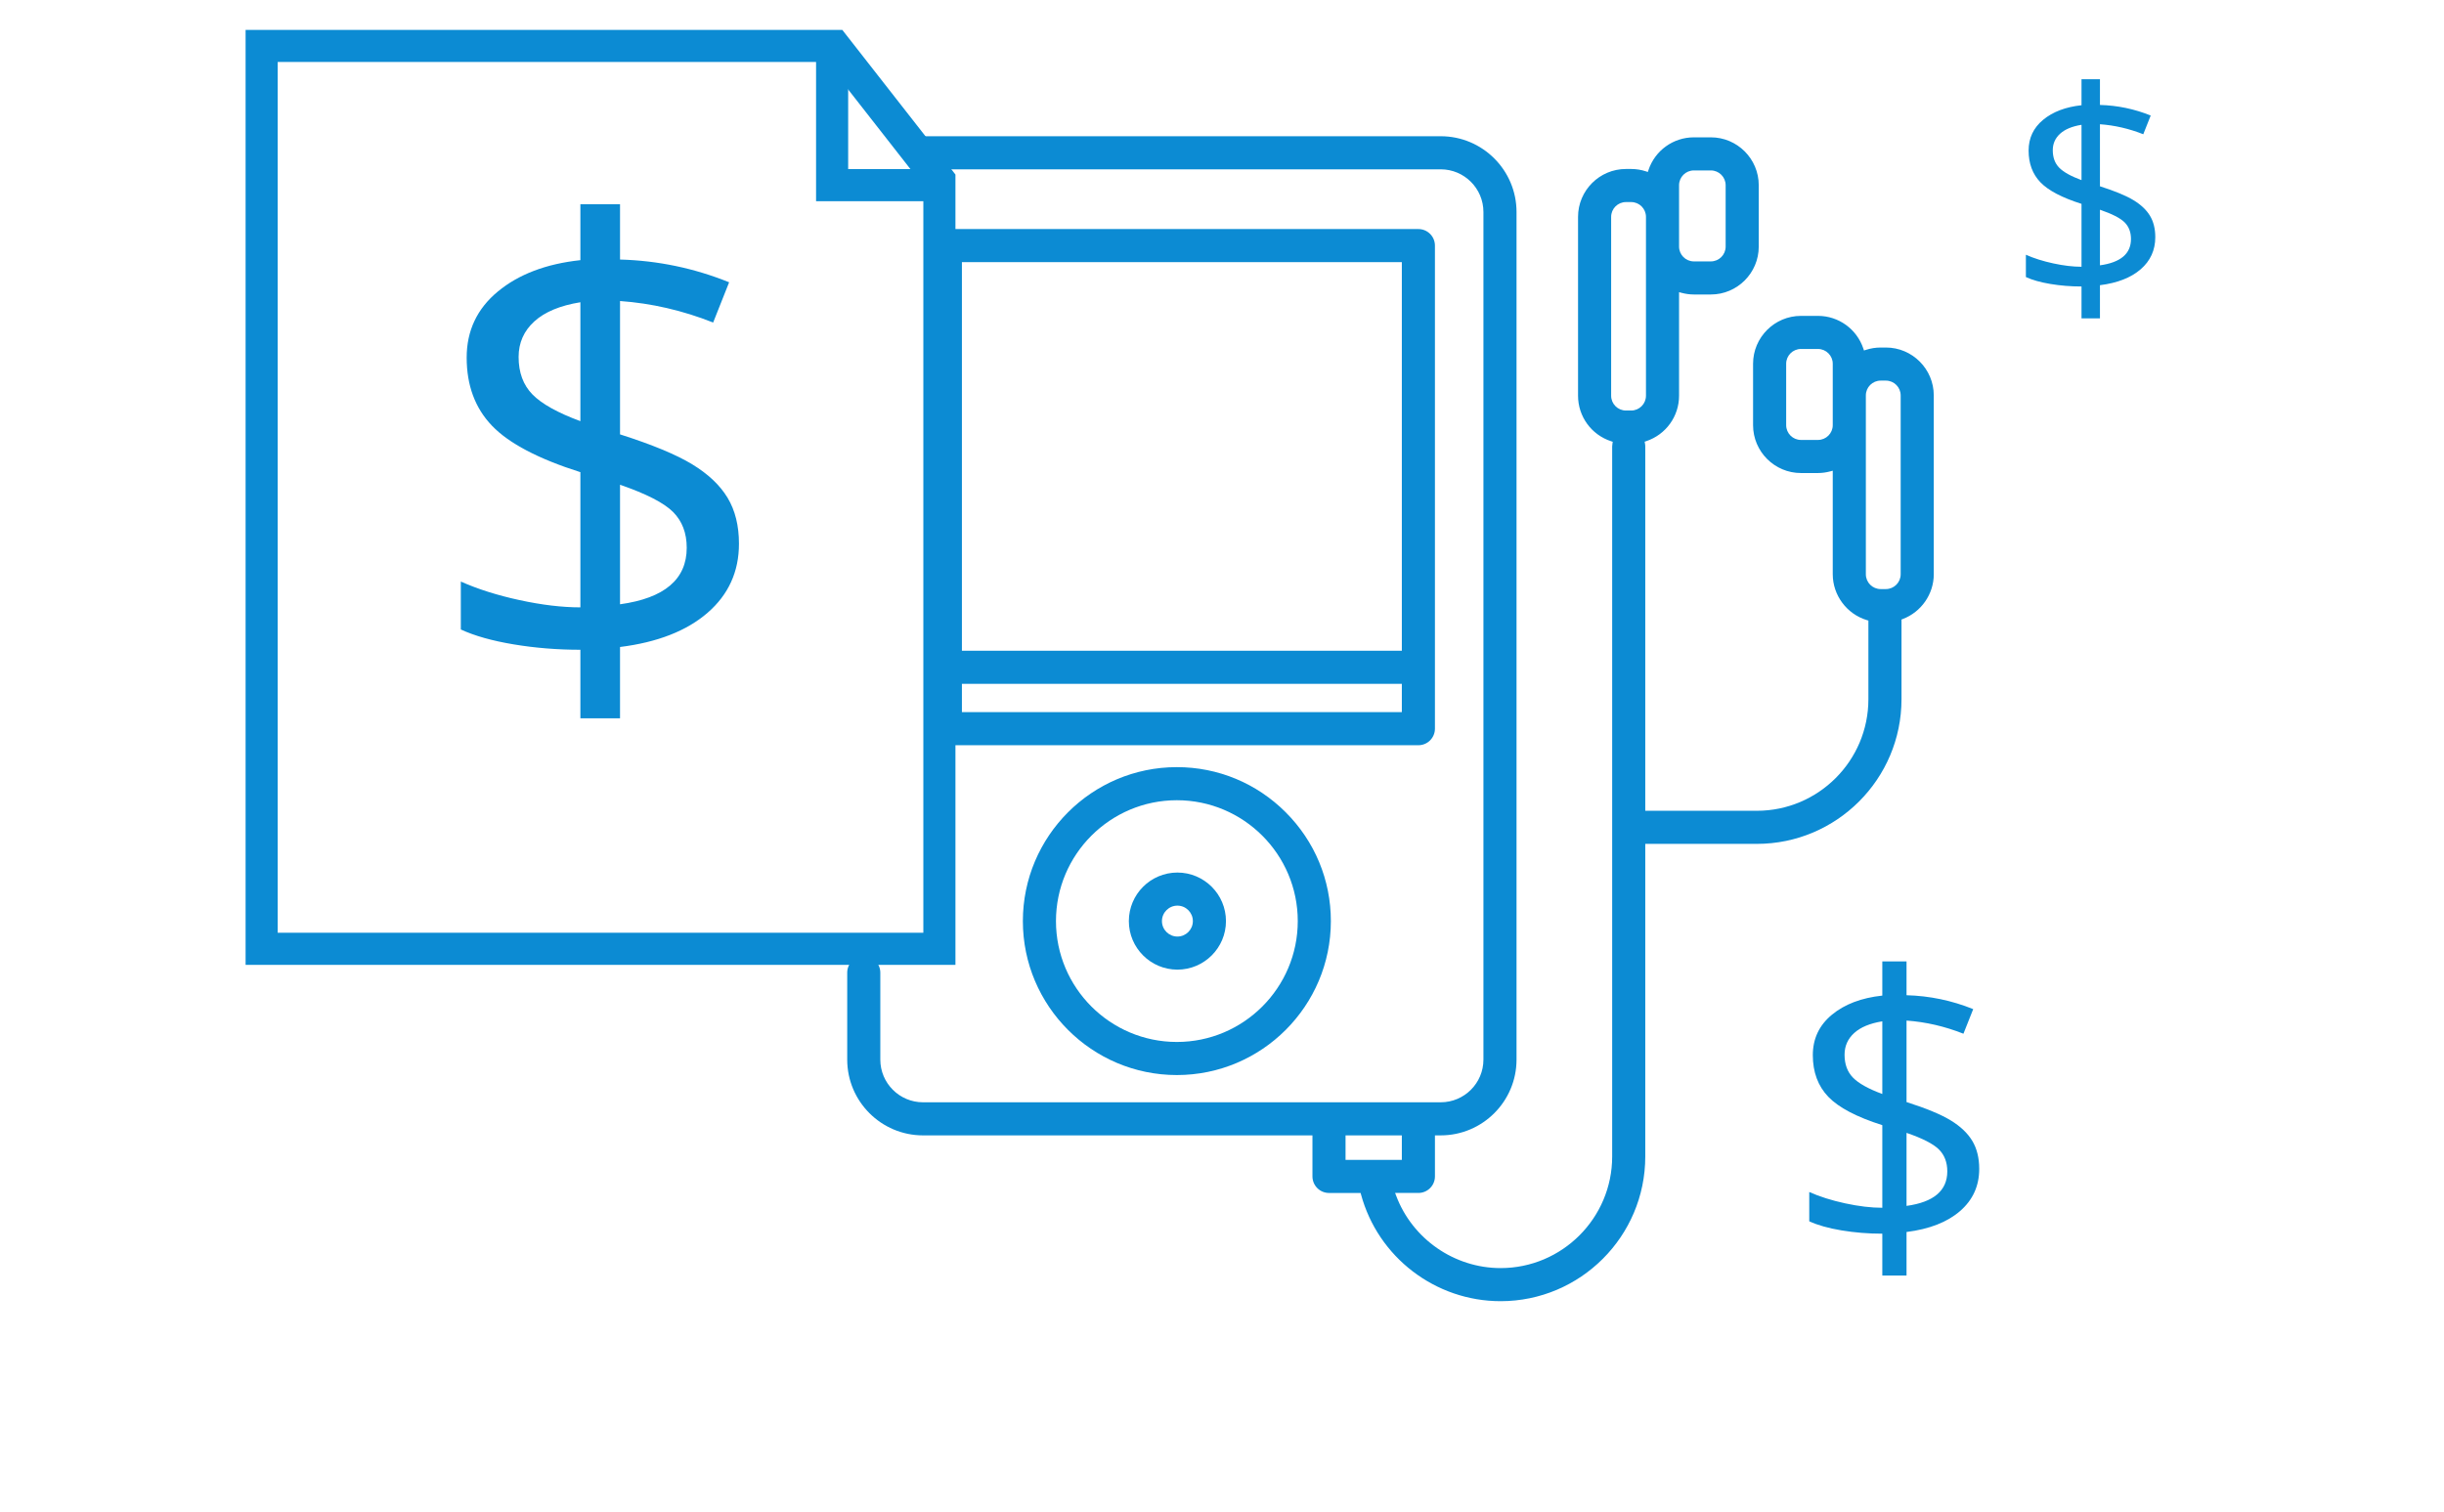
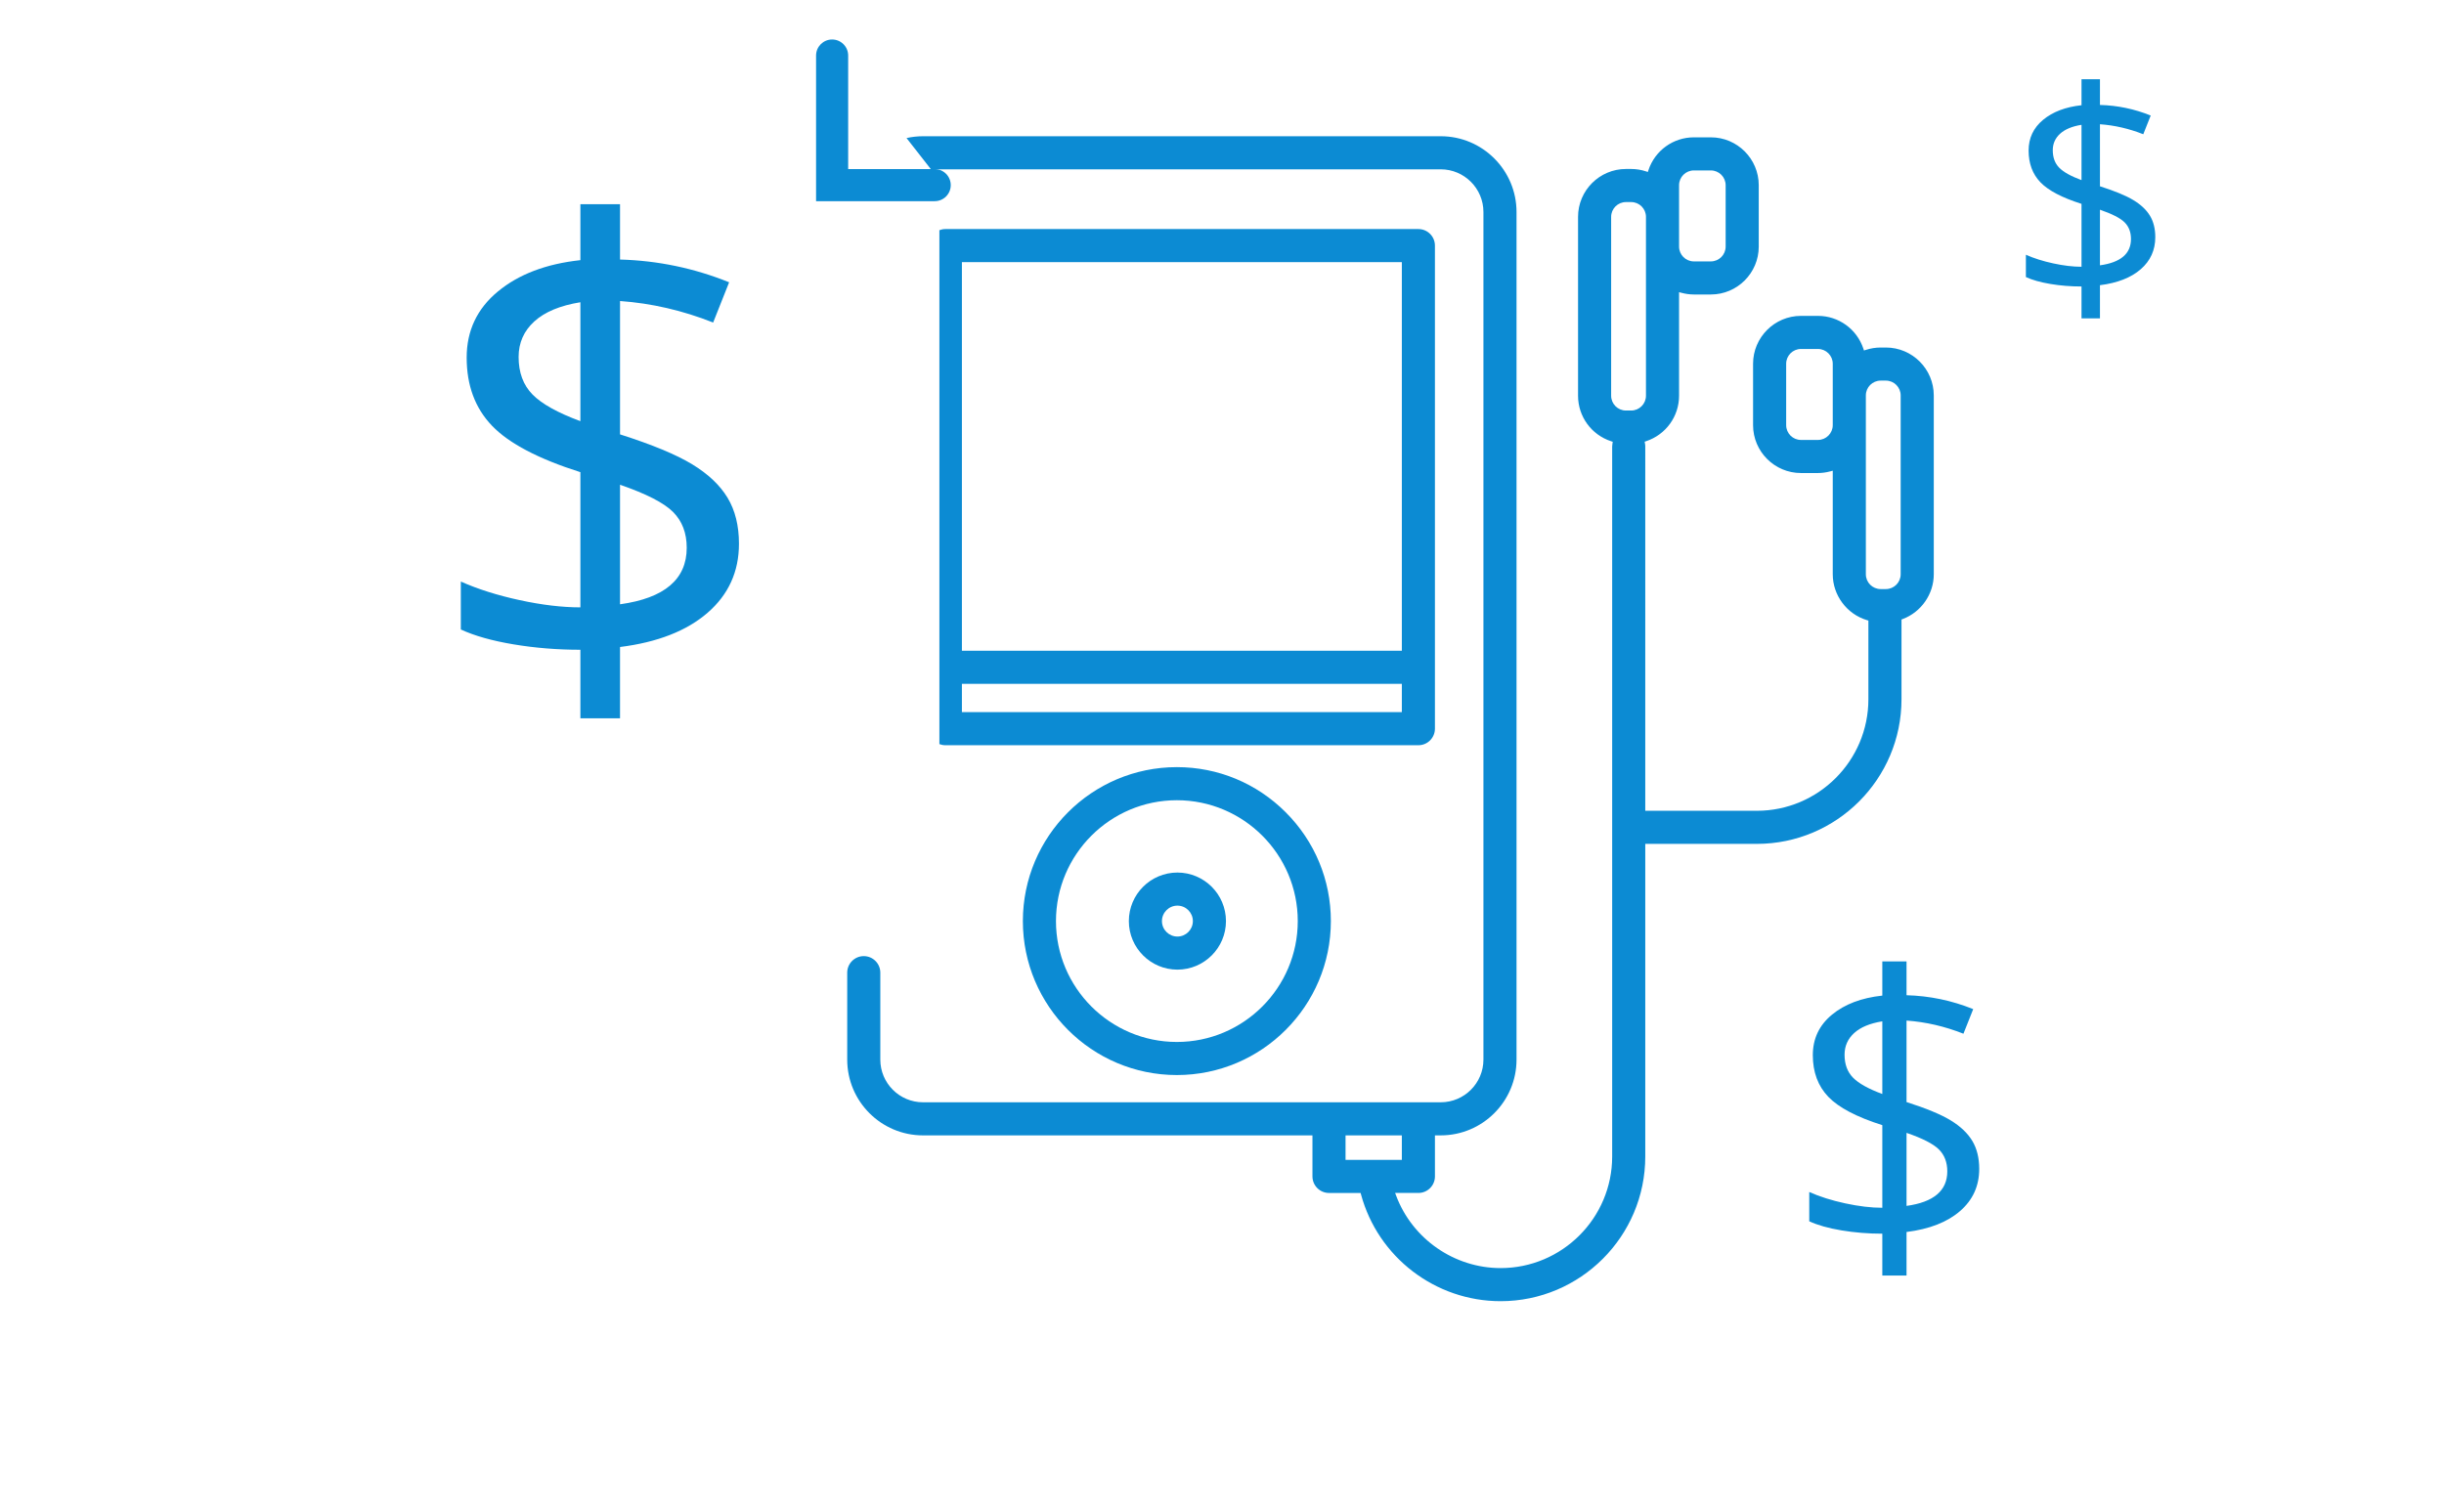
<svg xmlns="http://www.w3.org/2000/svg" version="1.1" id="Layer_1" x="0px" y="0px" width="1277px" height="790px" viewBox="0 0 1277 790" enable-background="new 0 0 1277 790" xml:space="preserve">
  <path fill="#0C8BD3" d="M671.786,424.517c-15.215-15.215-35.412-23.595-56.87-23.595c-44.367,0-80.462,36.096-80.462,80.464  c0,44.366,36.095,80.461,80.462,80.461c44.368,0,80.464-36.095,80.464-80.461C695.38,459.928,687.001,439.731,671.786,424.517z   M614.916,544.554c-34.831,0-63.168-28.337-63.168-63.167c0-34.832,28.337-63.17,63.168-63.17  c34.833,0.001,63.171,28.339,63.171,63.17C678.087,516.217,649.749,544.554,614.916,544.554z" />
  <path fill="#0C8BD3" d="M615.198,456.012c-13.99,0-25.372,11.383-25.372,25.374c0,13.988,11.382,25.369,25.372,25.369  c13.99,0,25.373-11.381,25.373-25.369C640.57,467.395,629.188,456.012,615.198,456.012z M615.198,489.462  c-4.454,0-8.077-3.623-8.077-8.076c0-4.455,3.624-8.079,8.077-8.079c4.454,0,8.078,3.624,8.078,8.079  C623.275,485.839,619.652,489.462,615.198,489.462z" />
  <g>
-     <polygon fill="#0C8BD3" points="490.836,495.868 490.836,487.482 145.096,487.482 145.096,32.385 431.922,32.385 482.451,96.997    482.451,495.868 490.836,495.868 490.836,487.482 490.836,495.868 499.222,495.868 499.222,91.218 440.097,15.615 128.326,15.615    128.326,504.254 499.222,504.254 499.222,495.868  " />
    <path fill="#0C8BD3" d="M426.4,29.027v76.113h61.984c4.631,0,8.385-3.754,8.385-8.385s-3.754-8.385-8.385-8.385h-45.213V29.027   c0-4.631-3.754-8.385-8.385-8.385S426.4,24.396,426.4,29.027z" />
    <path fill="#0C8BD3" d="M279.167,168c5.459-4.978,13.489-8.322,24.087-10.036v62.145c-11.883-4.389-20.233-9.045-25.05-13.971   c-4.818-4.923-7.227-11.454-7.227-19.591C270.977,179.161,273.707,172.978,279.167,168z M323.969,315.815v-62.466   c13.702,4.712,22.936,9.449,27.7,14.211c4.762,4.765,7.146,11,7.146,18.708C358.815,302.755,347.198,312.603,323.969,315.815z    M380.172,260.174c-3.962-6.584-10.117-12.417-18.467-17.503c-8.35-5.083-20.931-10.302-37.737-15.657v-69.692   c16.485,1.179,32.704,4.925,48.656,11.24l8.35-21.036c-18.306-7.387-37.31-11.346-57.006-11.883v-28.904h-20.715v29.226   c-17.879,1.927-32.251,7.387-43.116,16.379c-10.867,8.992-16.299,20.501-16.299,34.525c0,14.56,4.416,26.443,13.248,35.649   c8.832,9.208,24.22,17.29,46.167,24.248v70.656c-9.529,0-20.1-1.257-31.715-3.774c-11.617-2.514-21.866-5.753-30.751-9.715v25.051   c7.171,3.32,16.379,5.917,27.62,7.788c11.24,1.875,22.855,2.811,34.846,2.811v35.809h20.715v-37.254   c19.591-2.461,34.846-8.431,45.766-17.905c10.919-9.475,16.379-21.49,16.379-36.05   C386.114,274.761,384.131,266.757,380.172,260.174z" />
  </g>
  <g>
    <path fill="#0C8BD3" d="M968.795,539.901c3.336-3.042,8.242-5.086,14.719-6.133v37.977c-7.261-2.682-12.363-5.527-15.308-8.537   c-2.944-3.009-4.416-7-4.416-11.973C963.79,546.722,965.459,542.943,968.795,539.901z M996.173,630.23v-38.173   c8.374,2.88,14.017,5.774,16.928,8.685c2.91,2.912,4.366,6.722,4.366,11.433C1017.467,622.25,1010.368,628.268,996.173,630.23z    M1030.519,596.229c-2.421-4.023-6.183-7.589-11.285-10.696c-5.103-3.106-12.79-6.296-23.061-9.567v-42.589   c10.073,0.721,19.985,3.01,29.733,6.869l5.104-12.854c-11.188-4.515-22.801-6.934-34.837-7.262v-17.664h-12.659v17.86   c-10.926,1.177-19.708,4.514-26.348,10.009c-6.641,5.495-9.96,12.528-9.96,21.098c0,8.898,2.698,16.159,8.096,21.785   c5.397,5.627,14.801,10.565,28.212,14.817v43.178c-5.822,0-12.282-0.769-19.38-2.307c-7.099-1.536-13.362-3.516-18.792-5.937   v15.309c4.383,2.028,10.01,3.615,16.879,4.759c6.869,1.146,13.967,1.718,21.293,1.718v21.883h12.659V643.87   c11.972-1.504,21.294-5.151,27.968-10.941c6.672-5.789,10.009-13.133,10.009-22.03   C1034.149,605.143,1032.938,600.252,1030.519,596.229z" />
    <path fill="#0C8BD3" d="M1076.393,69.9c2.539-2.316,6.274-3.872,11.205-4.669v28.911c-5.528-2.042-9.413-4.208-11.654-6.499   c-2.24-2.291-3.361-5.329-3.361-9.114C1072.582,75.092,1073.852,72.216,1076.393,69.9z M1097.234,138.667v-29.06   c6.375,2.192,10.67,4.396,12.887,6.611c2.216,2.216,3.324,5.117,3.324,8.703C1113.445,132.591,1108.041,137.172,1097.234,138.667z    M1123.381,112.781c-1.843-3.063-4.706-5.777-8.59-8.143c-3.885-2.365-9.738-4.792-17.557-7.284V64.933   c7.669,0.548,15.215,2.292,22.636,5.229l3.885-9.787c-8.517-3.437-17.357-5.278-26.521-5.528V41.4h-9.637v13.596   c-8.318,0.896-15.004,3.437-20.059,7.62s-7.582,9.538-7.582,16.062c0,6.774,2.055,12.302,6.163,16.584   c4.108,4.284,11.268,8.044,21.478,11.281v32.87c-4.434,0-9.352-0.585-14.754-1.755c-5.404-1.17-10.174-2.677-14.307-4.52v11.654   c3.336,1.544,7.62,2.752,12.85,3.623c5.229,0.872,10.633,1.307,16.211,1.307v16.66h9.637V149.05   c9.114-1.145,16.211-3.922,21.291-8.33c5.08-4.407,7.62-9.998,7.62-16.771C1126.146,119.568,1125.223,115.844,1123.381,112.781z" />
  </g>
  <path fill="#0C8BD3" d="M747.227,122.243c-1.634-1.632-3.805-2.532-6.115-2.532H493.954c-1.1,0-2.148,0.214-3.117,0.59v268.584  c0.969,0.376,2.017,0.591,3.117,0.591H741.11c4.769,0,8.647-3.879,8.647-8.647V128.357  C749.758,126.047,748.859,123.876,747.227,122.243z M732.465,358.382v12.793v1.006h-1.006H503.606H502.6v-1.006v-12.793v-1.006  h1.006h227.853h1.006V358.382z M732.465,138.01v201.066v1.006h-1.006H503.606H502.6v-1.006V138.01v-1.006h1.006h227.853h1.006  V138.01z" />
  <path fill="#0C8BD3" d="M985.379,181.625h-2.73c-2.62,0-5.229,0.419-7.757,1.246l-0.951,0.312l-0.315-0.95  c-3.416-10.257-12.955-17.148-23.738-17.148h-8.873c-13.801,0-25.028,11.227-25.028,25.027v32.079  c0,13.8,11.228,25.027,25.028,25.027h8.873c2.114,0,4.291-0.295,6.469-0.878l1.266-0.339v1.311v52.818  c0,10.981,7.362,20.842,17.903,23.98l0.719,0.214v0.75v40.372c0,32.143-26.15,58.292-58.294,58.292h-57.285h-1.006v-1.006V233.351  c0-0.532-0.055-1.088-0.163-1.651l-0.166-0.866l0.837-0.278c10.258-3.414,17.15-12.953,17.15-23.737v-52.82v-1.312l1.267,0.34  c2.174,0.583,4.35,0.878,6.468,0.878h8.873c13.801,0,25.028-11.227,25.028-25.027V96.802c0-13.8-11.228-25.027-25.028-25.027h-8.873  c-10.783,0-20.322,6.891-23.737,17.148l-0.315,0.95l-0.951-0.312c-2.528-0.827-5.138-1.247-7.756-1.247h-2.73  c-13.8,0-25.027,11.228-25.027,25.028v93.477c0,10.864,6.955,20.426,17.306,23.794l0.841,0.273l-0.164,0.869  c-0.101,0.54-0.152,1.076-0.152,1.595v270.722v32.672v67.696c0,32.143-26.15,58.292-58.294,58.292  c-24.191,0-46.138-15.233-54.609-37.907l-0.508-1.358h1.45h10.709c4.769,0,8.647-3.879,8.647-8.646v-20.44v-1.006h1.006h2.021  c21.836,0,39.602-17.765,39.602-39.601V110.799c0-21.835-17.766-39.6-39.602-39.6h-270.51c-2.957,0-5.835,0.336-8.608,0.954  l12.779,16.34h266.343c12.299,0,22.305,10.006,22.305,22.306v442.975c0,12.301-10.006,22.308-22.305,22.308h-11.678h-46.705H482.275  c-12.301,0-22.308-10.007-22.308-22.308v-45.438c0-4.769-3.879-8.648-8.646-8.648c-4.768,0-8.647,3.88-8.647,8.648v45.438  c0,21.836,17.765,39.602,39.602,39.602h202.478h1.006v1.006v20.439c0,4.769,3.878,8.647,8.646,8.647h15.746h0.77l0.201,0.743  c8.892,32.863,38.889,55.815,72.948,55.815c41.68,0,75.589-33.908,75.589-75.587v-67.696v-32.672v-62.038v-1.006h1.006h57.285  c41.68,0,75.588-33.908,75.588-75.586v-40.981v-0.695l0.65-0.246c9.699-3.668,16.217-13.07,16.217-23.396V206.65  C1010.404,192.851,999.178,181.625,985.379,181.625z M957.621,206.652v15.538c0,4.264-3.47,7.732-7.734,7.732h-8.873  c-4.265,0-7.733-3.469-7.733-7.733v-32.077c0-4.265,3.469-7.734,7.733-7.734h8.873c4.265,0,7.734,3.47,7.734,7.734V206.652z   M877.316,113.342v-16.54c0-4.264,3.47-7.733,7.734-7.733h8.873c4.265,0,7.733,3.469,7.733,7.733v32.079  c0,4.264-3.469,7.733-7.733,7.733h-8.873c-4.265,0-7.734-3.469-7.734-7.733V113.342z M704.058,606.173h-1.006v-1.006V594.38v-1.006  h1.006h27.399h1.006v1.006v10.787v1.006h-1.006H704.058z M852.291,214.552h-2.729c-4.264,0-7.732-3.469-7.732-7.733v-93.478  c0-4.264,3.469-7.732,7.732-7.732h2.729c4.265,0,7.733,3.469,7.733,7.732v15.539v77.939  C860.024,211.083,856.556,214.552,852.291,214.552z M993.109,300.127c0,4.265-3.469,7.735-7.732,7.735h-2.73  c-4.264,0-7.732-3.47-7.732-7.735v-77.938v-15.538c0.002-4.265,3.471-7.734,7.732-7.734h2.73c4.264,0,7.732,3.469,7.732,7.734  V300.127z" />
</svg>